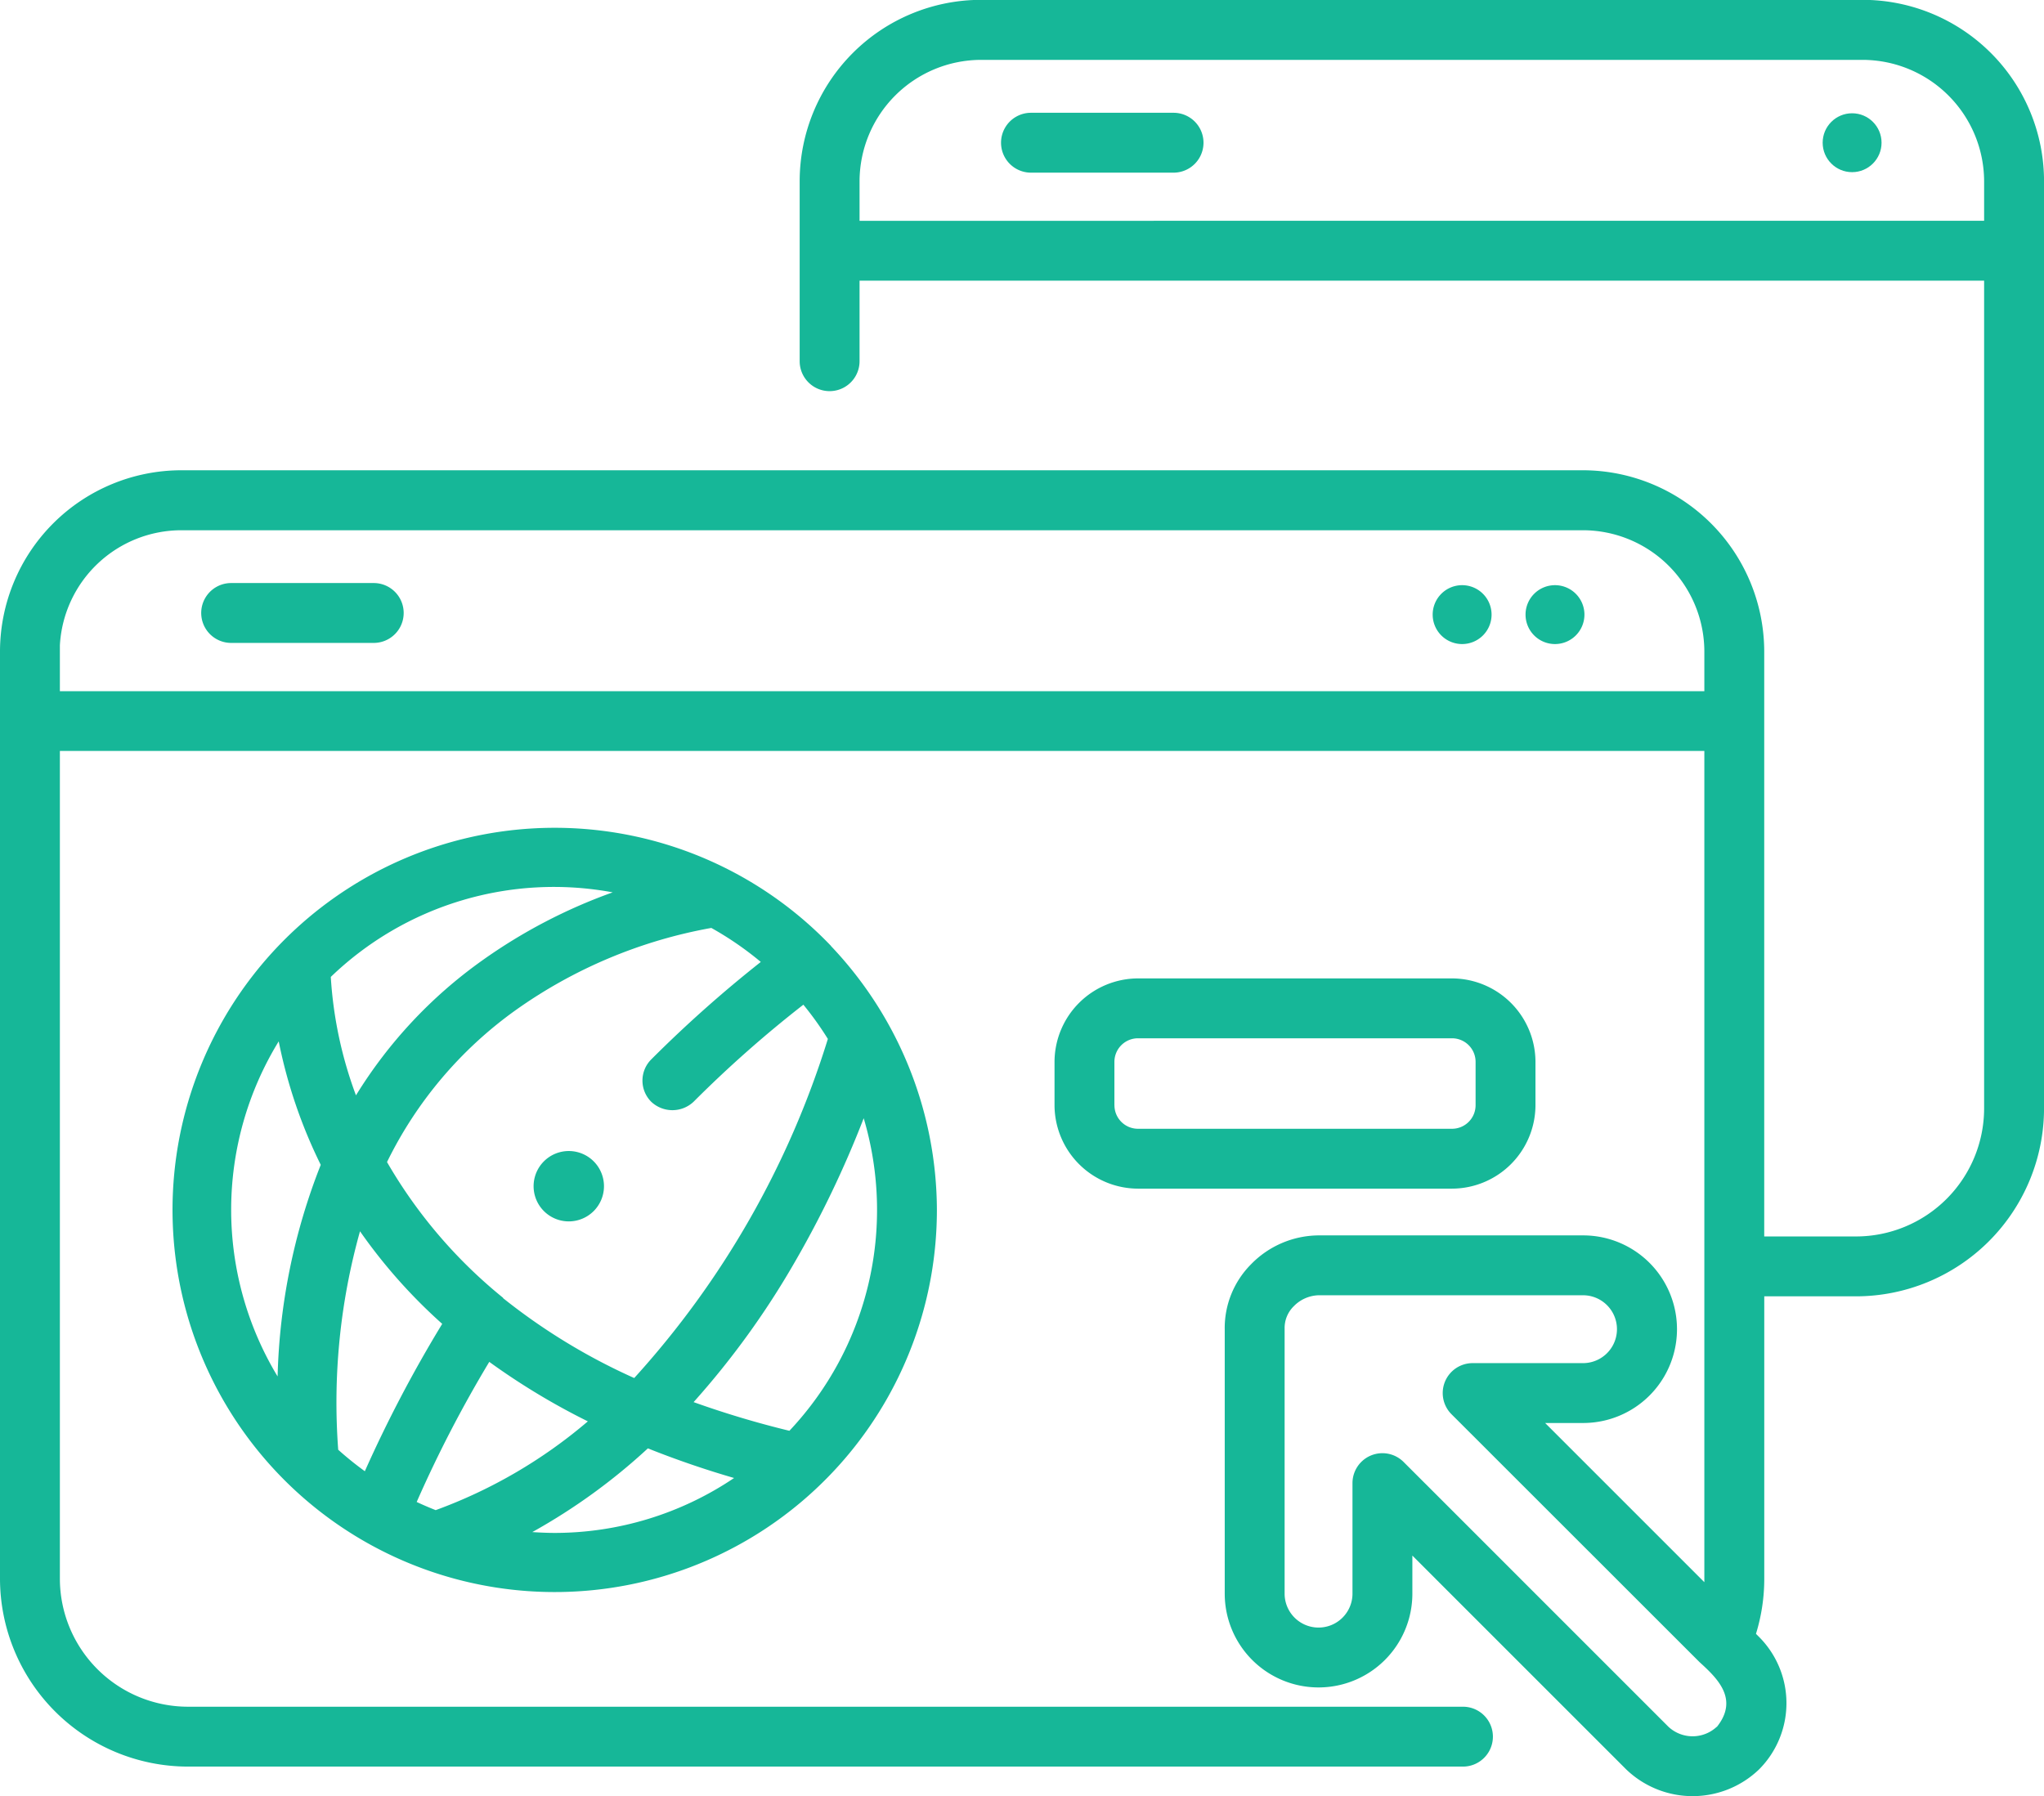
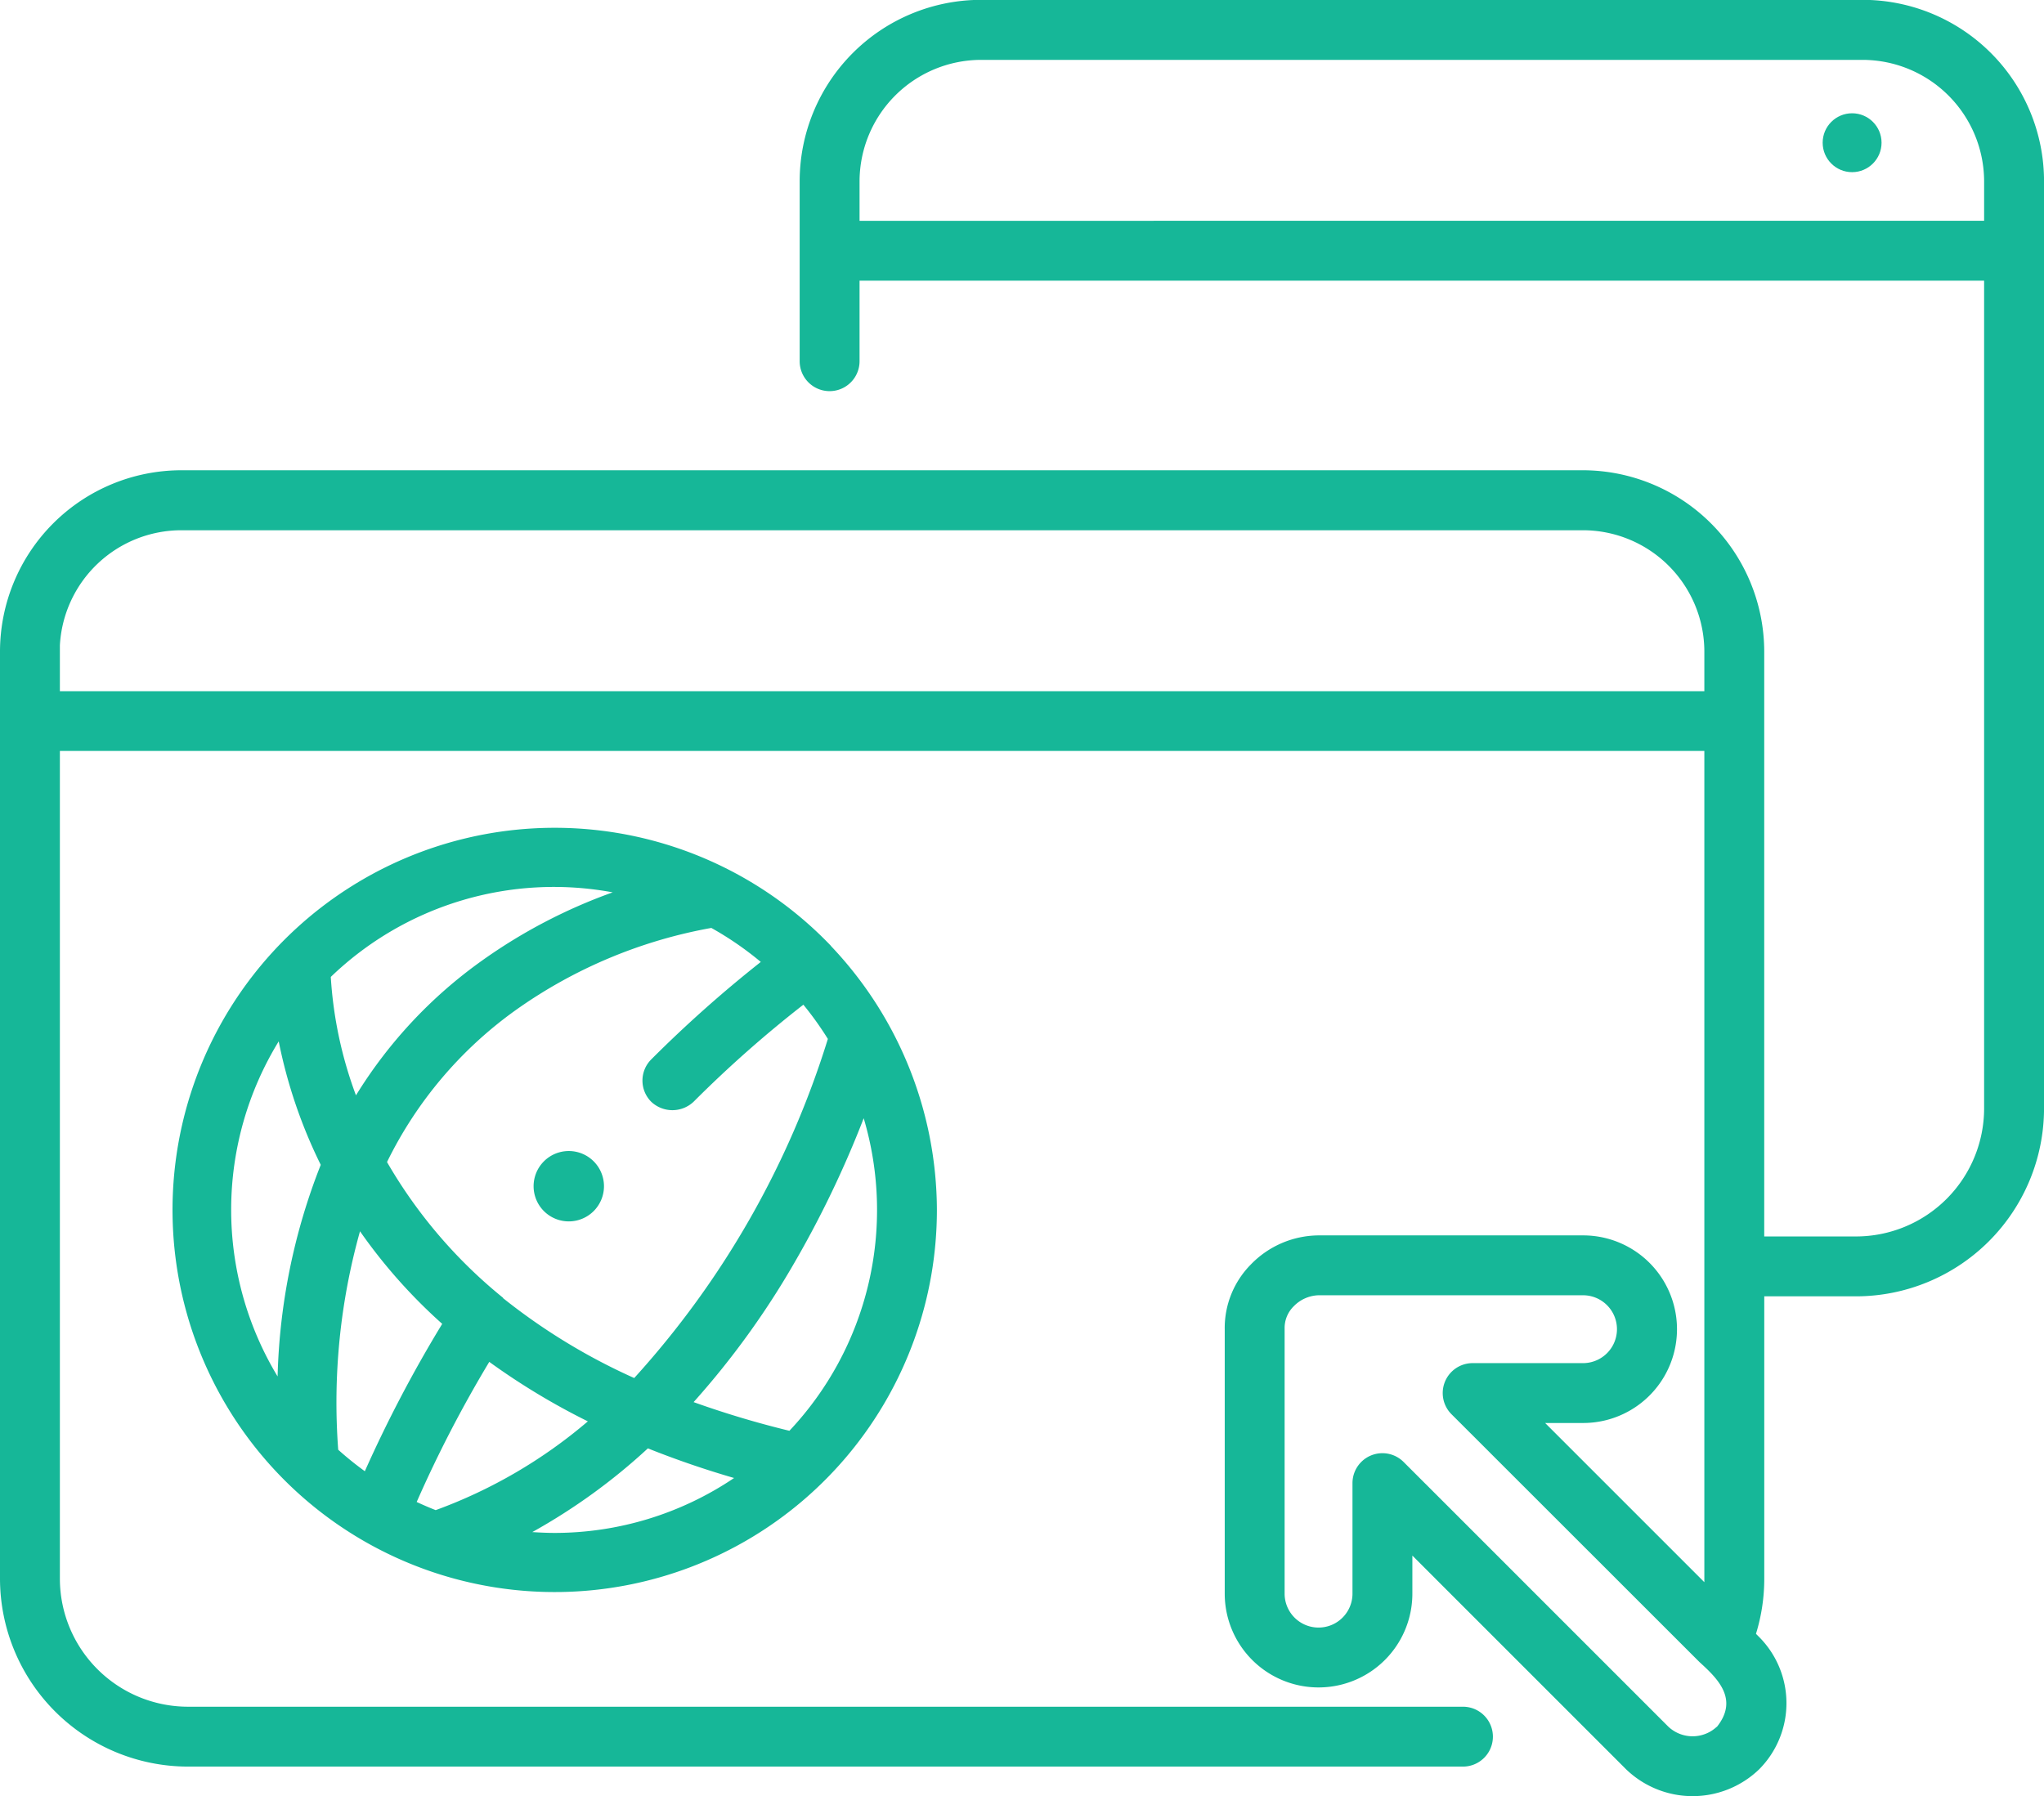
<svg xmlns="http://www.w3.org/2000/svg" id="web-browser" width="53.728" height="47.221" viewBox="0 0 53.728 47.221">
  <g id="Group_36" data-name="Group 36" transform="translate(0 0)">
-     <path id="Path_104" data-name="Path 104" d="M54.934,177.073H51.186a.787.787,0,1,0,0,1.574h3.748a.787.787,0,1,0,0-1.574Z" transform="translate(-45.11 -161.745)" fill="#16b798" />
    <path id="Path_105" data-name="Path 105" d="M48.963,31H25.785a4.77,4.77,0,0,0-4.765,4.765h0V40.5a.787.787,0,0,0,1.574,0V38.383h29.56V60.144a3.37,3.37,0,0,1-3.366,3.366H46.374V48.132a4.773,4.773,0,0,0-4.765-4.765H4.765A4.771,4.771,0,0,0,0,48.132H0V72.507a4.946,4.946,0,0,0,4.94,4.94H38.455a.787.787,0,0,0,0-1.574H4.94a3.37,3.37,0,0,1-3.366-3.366V50.746H44.8V72.507c0,.031,0,.061,0,.092l-4.185-4.185h1a2.466,2.466,0,0,0,0-4.932H34.653a2.5,2.5,0,0,0-1.768.759,2.374,2.374,0,0,0-.692,1.715V72.9a2.466,2.466,0,1,0,4.932,0v-1l5.623,5.623a2.52,2.52,0,0,0,3.488,0,2.466,2.466,0,0,0,0-3.487l-.079-.079a4.915,4.915,0,0,0,.218-1.451V65.084h2.414a4.946,4.946,0,0,0,4.94-4.94V35.769h0A4.77,4.77,0,0,0,48.963,31Zm-3.836,45.4a.932.932,0,0,1-1.271,0l-6.962-6.962A.787.787,0,0,0,35.551,70v2.9a.892.892,0,0,1-1.784,0V65.948c0-.005,0-.011,0-.016a.8.8,0,0,1,.24-.587.95.95,0,0,1,.649-.289h6.955a.892.892,0,0,1,0,1.784h-2.9a.787.787,0,0,0-.557,1.344L44.673,74.7c.469.427,1.042.972.454,1.706ZM1.574,49.172v-1.04c0-.034,0-.068,0-.1s0-.041,0-.061a3.2,3.2,0,0,1,3.187-3.027H41.61a3.194,3.194,0,0,1,3.19,3.191v1.04H1.574Zm21.02-12.363V35.769a3.2,3.2,0,0,1,3.191-3.191H48.963a3.2,3.2,0,0,1,3.191,3.191v1.039Z" transform="translate(0 -31.004)" fill="#16b798" />
-     <path id="Path_106" data-name="Path 106" d="M255.244,59.26H251.5a.787.787,0,1,0,0,1.574h3.748a.787.787,0,0,0,0-1.574Z" transform="translate(-224.4 -56.295)" fill="#16b798" />
    <path id="Path_107" data-name="Path 107" d="M60.228,241.356A10.046,10.046,0,1,0,63.01,248.3a10.113,10.113,0,0,0-2.783-6.941ZM47.273,254.6a16.676,16.676,0,0,1,.573-5.743,14.064,14.064,0,0,0,2.161,2.434,34.322,34.322,0,0,0-2.034,3.874A8.512,8.512,0,0,1,47.273,254.6Zm2.063,1.373a32.631,32.631,0,0,1,1.908-3.683,18.13,18.13,0,0,0,2.591,1.564,13.055,13.055,0,0,1-4,2.334c-.169-.067-.335-.138-.5-.215Zm2.271-5.367a12.884,12.884,0,0,1-3.051-3.569,10.674,10.674,0,0,1,3.357-3.976,12.755,12.755,0,0,1,5.168-2.179,8.522,8.522,0,0,1,1.3.894,32.983,32.983,0,0,0-2.88,2.563.787.787,0,0,0,0,1.113.811.811,0,0,0,1.113,0A31.09,31.09,0,0,1,59.5,242.9a8.531,8.531,0,0,1,.644.9,23.642,23.642,0,0,1-5.09,8.915,16,16,0,0,1-3.447-2.1Zm2.883-10.66a14.062,14.062,0,0,0-3.444,1.8,12.173,12.173,0,0,0-3.306,3.537,10.76,10.76,0,0,1-.662-3.113,8.453,8.453,0,0,1,7.412-2.223Zm-8.781,3.918a13.145,13.145,0,0,0,1.105,3.246,16.249,16.249,0,0,0-1.134,5.563,8.471,8.471,0,0,1,.029-8.809Zm6.667,12.9a15.716,15.716,0,0,0,3.037-2.2c.768.307,1.529.565,2.266.779a8.441,8.441,0,0,1-4.731,1.444C52.754,256.786,52.564,256.777,52.374,256.765Zm6.758-2.662a24.737,24.737,0,0,1-2.519-.754,21.815,21.815,0,0,0,2.642-3.651,27.013,27.013,0,0,0,1.829-3.812,8.465,8.465,0,0,1-1.953,8.217Z" transform="translate(-38.383 -216.487)" fill="#16b798" />
    <path id="Path_108" data-name="Path 108" d="M134.586,319.367a.925.925,0,1,0,.925.925A.925.925,0,0,0,134.586,319.367Z" transform="translate(-119.635 -289.107)" fill="#16b798" />
-     <path id="Path_109" data-name="Path 109" d="M382.905,177.606a.774.774,0,1,0,.774.774A.774.774,0,0,0,382.905,177.606Z" transform="translate(-342.031 -162.222)" fill="#16b798" />
-     <path id="Path_110" data-name="Path 110" d="M359.645,177.606a.774.774,0,1,0,.774.774A.774.774,0,0,0,359.645,177.606Z" transform="translate(-321.212 -162.222)" fill="#16b798" />
    <ellipse id="Ellipse_19" data-name="Ellipse 19" cx="0.774" cy="0.774" rx="0.774" ry="0.774" transform="translate(47.91 2.978)" fill="#16b798" />
-     <path id="Path_111" data-name="Path 111" d="M276.8,279.457v-1.141a2.2,2.2,0,0,0-2.193-2.193h-8.256a2.2,2.2,0,0,0-2.193,2.193v1.141a2.2,2.2,0,0,0,2.193,2.193h8.256A2.2,2.2,0,0,0,276.8,279.457Zm-11.068,0v-1.141a.62.62,0,0,1,.619-.619h8.256a.62.62,0,0,1,.619.619v1.141a.62.62,0,0,1-.619.619h-8.256A.619.619,0,0,1,265.733,279.457Z" transform="translate(-236.439 -250.401)" fill="#16b798" />
  </g>
</svg>